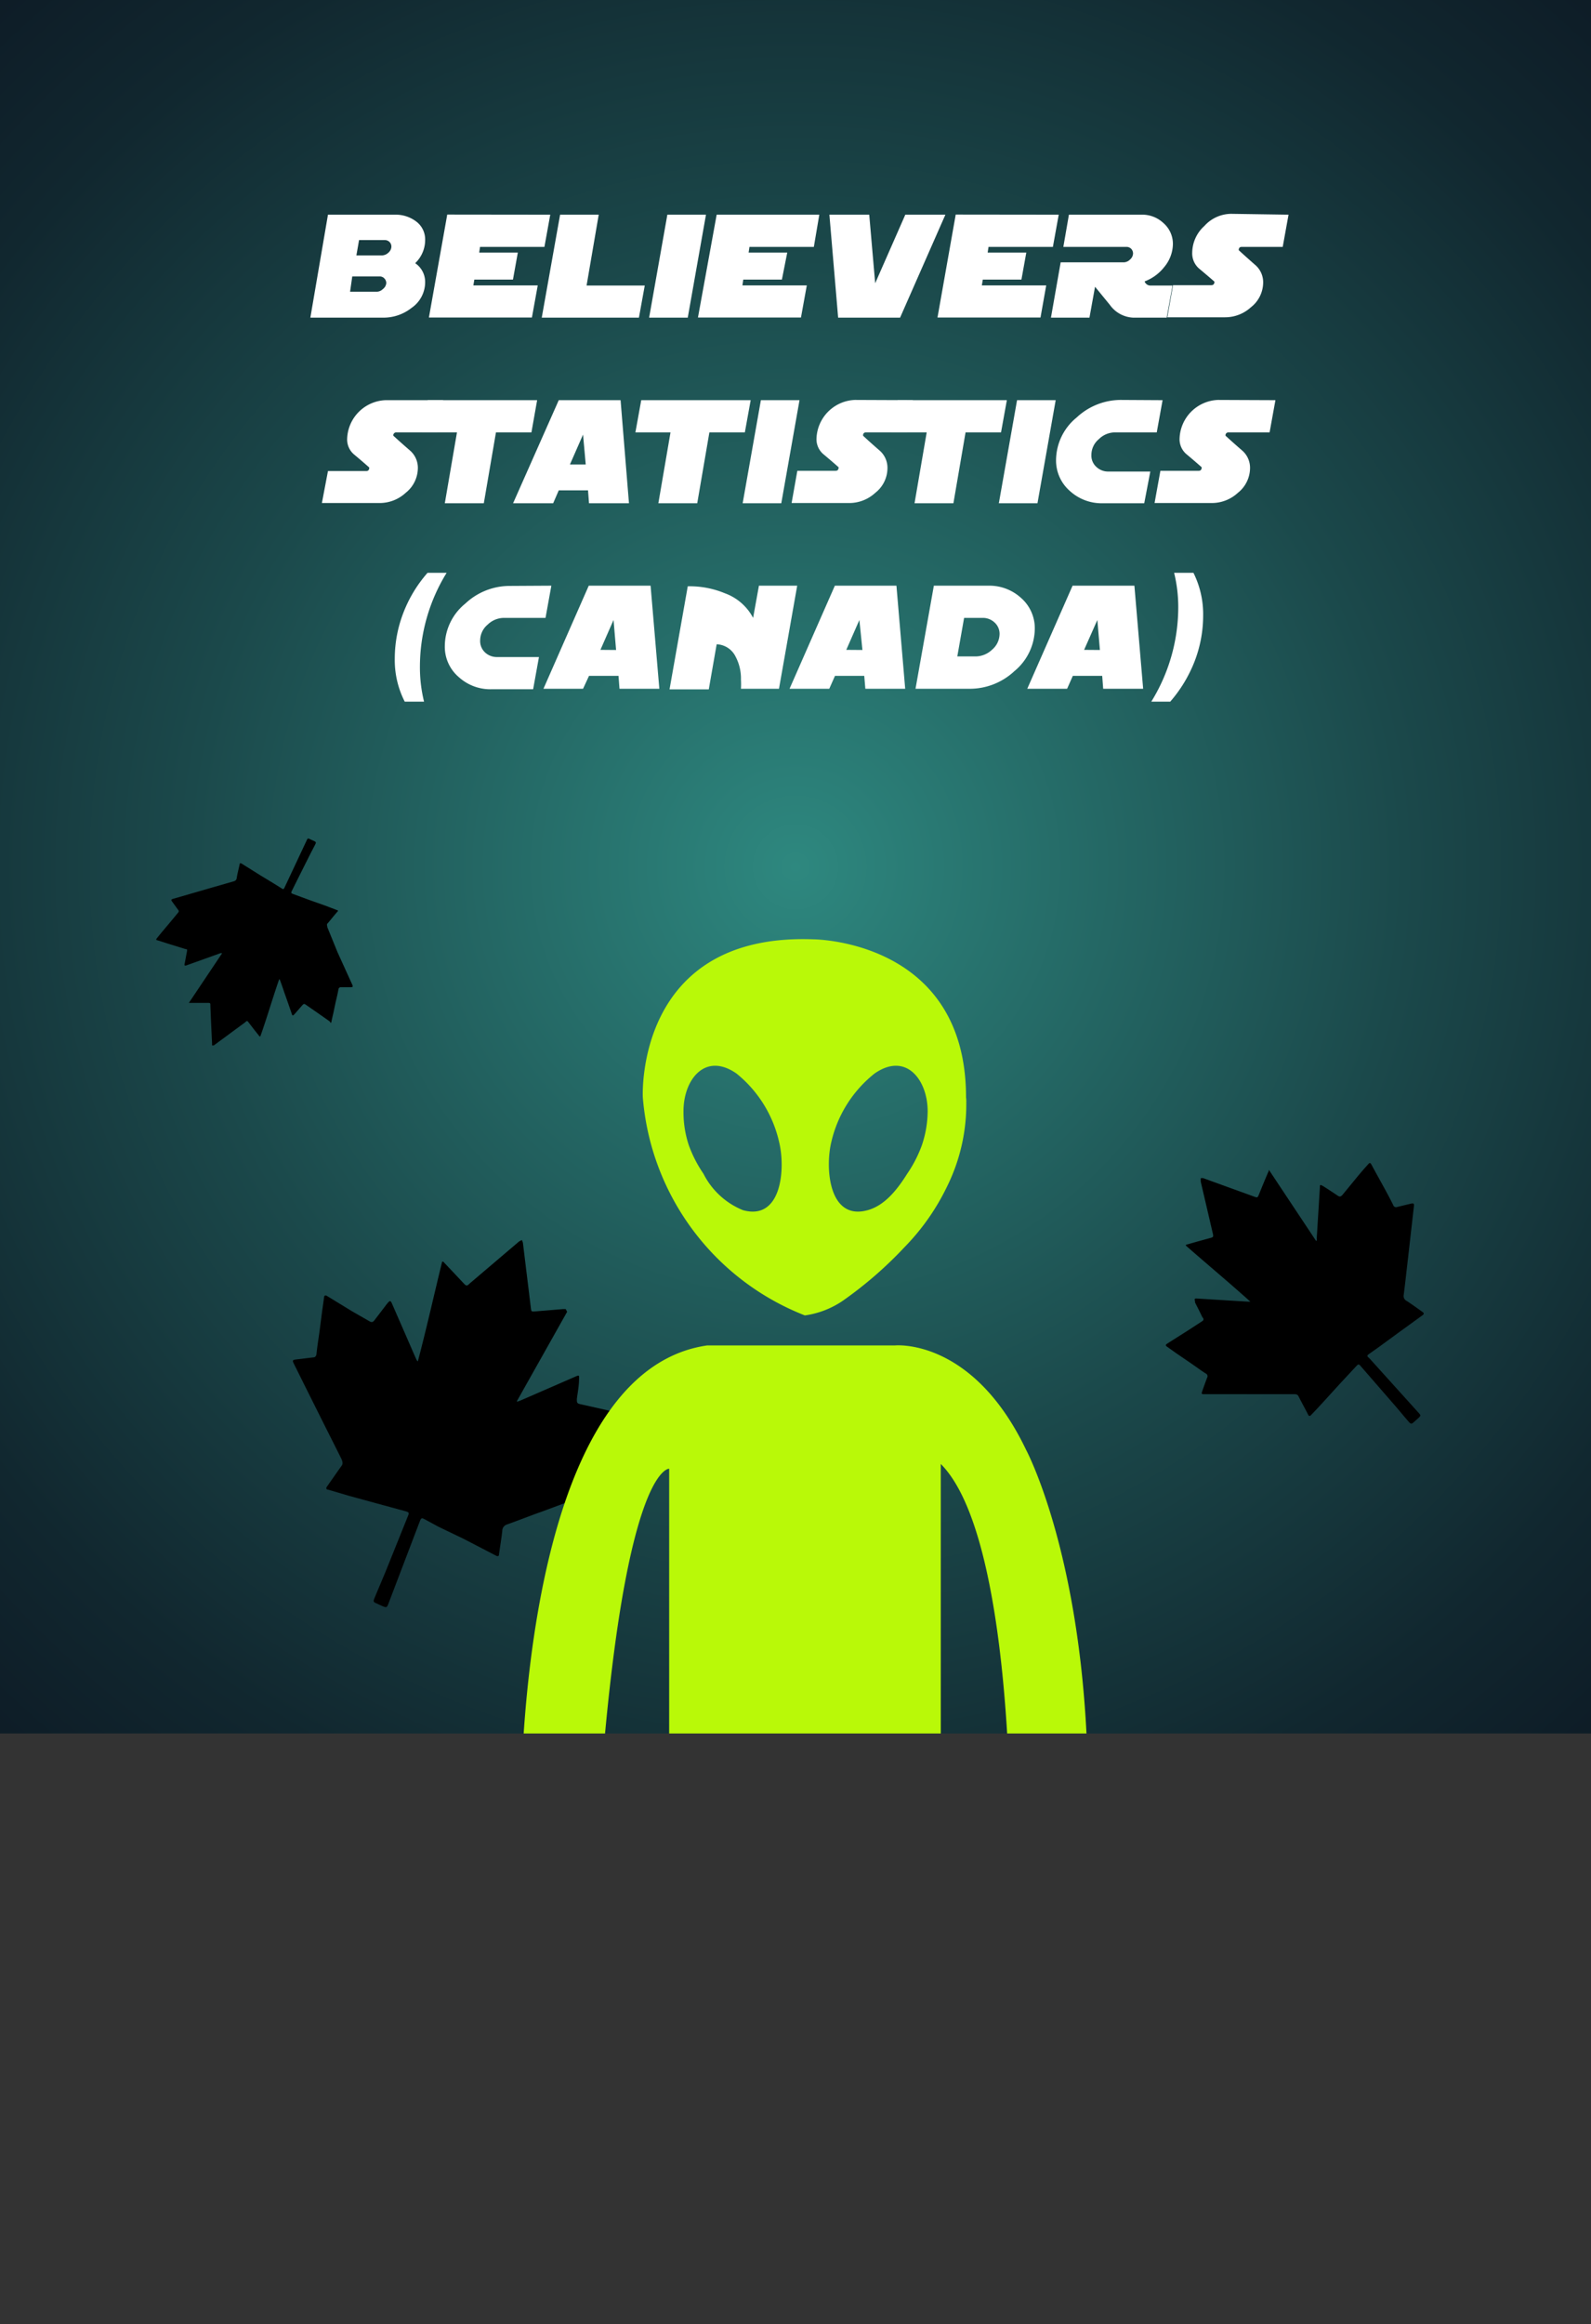
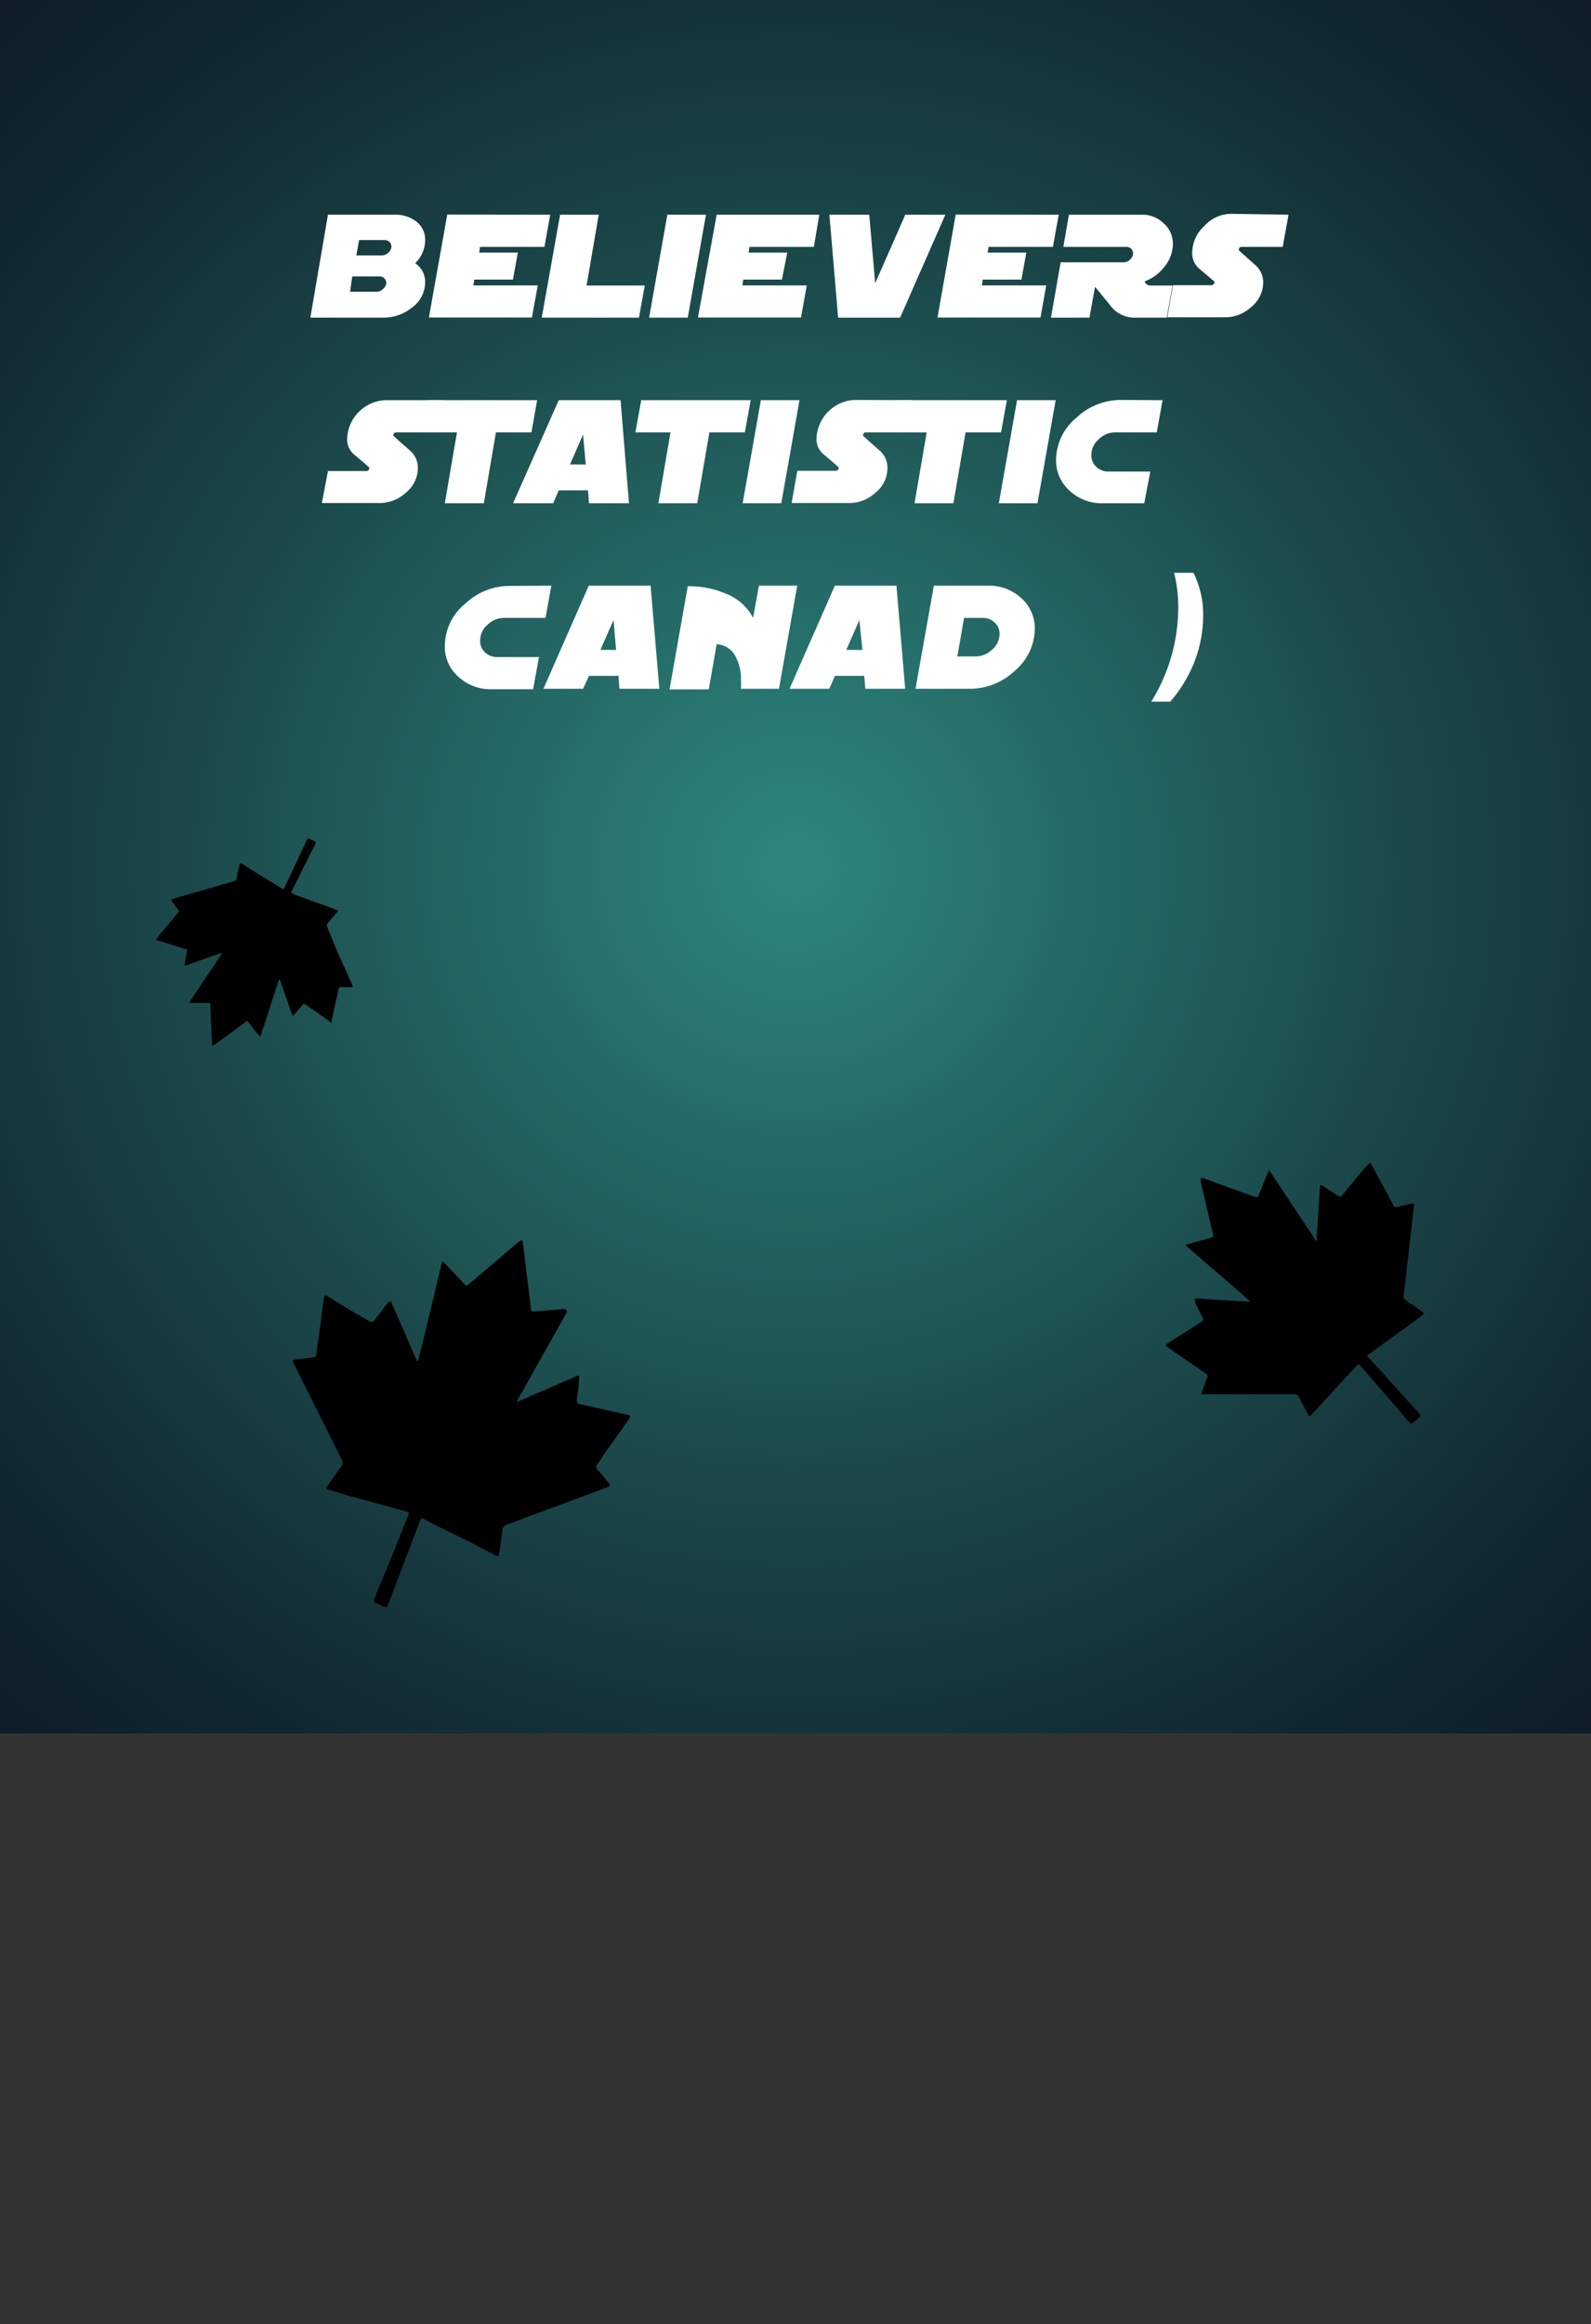
<svg xmlns="http://www.w3.org/2000/svg" viewBox="0 0 130.98 191.18">
  <rect x="0" y="0" width="130.98" height="191.18" fill="#333333" stroke="none" />
  <defs>
    <style>.cls-1{fill:none;}.cls-2{isolation:isolate;}.cls-3{fill:url(#radial-gradient);}.cls-4{fill:#fff;}.cls-5{mix-blend-mode:soft-light;}.cls-6{clip-path:url(#clip-path);}.cls-7{fill:#b9f908;}</style>
    <radialGradient id="radial-gradient" cx="65.49" cy="71.3" r="100.21" gradientUnits="userSpaceOnUse">
      <stop offset="0" stop-color="#2e887f" />
      <stop offset="0.07" stop-color="#2b7f78" />
      <stop offset="0.5" stop-color="#1b494b" />
      <stop offset="0.82" stop-color="#11272f" />
      <stop offset="1" stop-color="#0d1a25" />
    </radialGradient>
    <clipPath id="clip-path">
-       <rect class="cls-1" width="130.98" height="142.6" />
-     </clipPath>
+       </clipPath>
  </defs>
  <g class="cls-2">
    <g id="Layer_2" data-name="Layer 2">
      <g id="Layer_1-2" data-name="Layer 1">
        <rect class="cls-3" width="130.98" height="142.6" />
        <path class="cls-4" d="M35,19.76a2.63,2.63,0,0,1-.82,1.89A1.86,1.86,0,0,1,35,23.22a2.57,2.57,0,0,1-1.12,2.11,3.72,3.72,0,0,1-2.33.8h-6L27,17.66h5.51a2.8,2.8,0,0,1,1.74.55A1.84,1.84,0,0,1,35,19.76ZM31.8,23.28a.55.55,0,0,0-.16-.38.52.52,0,0,0-.37-.16H29L28.82,24H31a.74.74,0,0,0,.52-.22A.68.68,0,0,0,31.8,23.28Zm.42-3a.51.51,0,0,0-.16-.38.54.54,0,0,0-.38-.15H29.56l-.22,1.26h2.12a.79.79,0,0,0,.52-.23A.68.68,0,0,0,32.22,20.32Z" />
        <path class="cls-4" d="M45.3,17.66l-.48,2.65h-5.3l-.07.47h3.18L42.23,23H39.05l-.08.48h5.3l-.48,2.64H35.31l1.51-8.47Z" />
        <path class="cls-4" d="M53.08,23.49l-.48,2.64h-8l1.51-8.47h3.18l-1,5.83Z" />
        <path class="cls-4" d="M58.12,17.66l-1.5,8.47H53.44l1.5-8.47Z" />
        <path class="cls-4" d="M67.45,17.66,67,20.31h-5.3l-.07.47h3.18L64.37,23H61.19l-.07.48h5.3l-.48,2.64H57.46L59,17.66Z" />
        <path class="cls-4" d="M77.83,17.66,74.1,26.13H69l-.72-8.47h3.28l.49,5.64,2.48-5.64Z" />
        <path class="cls-4" d="M87.16,17.66l-.48,2.65h-5.3l-.07.47h3.18L84.09,23H80.91l-.08.48h5.3l-.47,2.64H77.18l1.5-8.47Z" />
        <path class="cls-4" d="M96.56,20.06a3,3,0,0,1-.7,1.89,3.7,3.7,0,0,1-1.63,1.2.51.51,0,0,0,.5.34h1.8l-.48,2.64H93.3a2.49,2.49,0,0,1-1.93-1.05l-1.22-1.49-.46,2.54H86.52l.8-4.55h5.19a.75.75,0,0,0,.52-.23.69.69,0,0,0,.25-.5.57.57,0,0,0-.16-.39.55.55,0,0,0-.38-.15h-5.2L88,17.66h6a2.53,2.53,0,0,1,1.77.68A2.27,2.27,0,0,1,96.56,20.06Z" />
        <path class="cls-4" d="M106.08,17.66l-.48,2.65h-3.37c-.17,0-.25.09-.25.27,0,0,.45.42,1.35,1.21a1.87,1.87,0,0,1,.66,1.48,2.6,2.6,0,0,1-1,2,3.15,3.15,0,0,1-2.13.83H96.1l.47-2.64h3.15c.17,0,.26-.1.26-.29,0,0-.43-.38-1.28-1.09a1.65,1.65,0,0,1-.55-1.31,3,3,0,0,1,1-2.18,3,3,0,0,1,2.2-1Z" />
        <path class="cls-4" d="M36.48,32.92,36,35.57H32.64a.24.24,0,0,0-.26.27s.46.43,1.36,1.21a1.88,1.88,0,0,1,.66,1.49,2.62,2.62,0,0,1-1,2,3.16,3.16,0,0,1-2.13.84H26.5L27,38.75h3.15c.17,0,.25-.1.25-.29,0,0-.42-.38-1.27-1.09a1.61,1.61,0,0,1-.55-1.3,3.29,3.29,0,0,1,3.16-3.15Z" />
        <path class="cls-4" d="M44.22,32.92l-.47,2.65H40.83l-1,5.83H36.62l1-5.83H34.74l.47-2.65Z" />
        <path class="cls-4" d="M51.78,41.4H48.49l-.08-1.06H46l-.46,1.06H42.24L46,32.92h5.09Zm-3.56-3.19L48,35.75l-1.08,2.46Z" />
        <path class="cls-4" d="M61.8,32.92l-.48,2.65H58.4l-1,5.83H54.2l1-5.83H52.31l.48-2.65Z" />
        <path class="cls-4" d="M65.82,32.92l-1.5,8.48H61.14l1.5-8.48Z" />
        <path class="cls-4" d="M75.15,32.92l-.48,2.65H71.3c-.17,0-.25.09-.25.27,0,0,.45.43,1.35,1.21a1.88,1.88,0,0,1,.66,1.49,2.59,2.59,0,0,1-1,2,3.16,3.16,0,0,1-2.13.84H65.17l.47-2.65h3.15c.17,0,.25-.1.25-.29,0,0-.42-.38-1.27-1.09a1.61,1.61,0,0,1-.55-1.3,3.29,3.29,0,0,1,3.16-3.15Z" />
        <path class="cls-4" d="M82.89,32.92l-.48,2.65H79.49l-1,5.83H75.29l1-5.83H73.4l.48-2.65Z" />
        <path class="cls-4" d="M86.91,32.92l-1.5,8.48H82.23l1.5-8.48Z" />
        <path class="cls-4" d="M95.71,32.92l-.48,2.65H91.79a1.89,1.89,0,0,0-1.33.56,1.68,1.68,0,0,0-.61,1.28,1.25,1.25,0,0,0,.41,1,1.4,1.4,0,0,0,1,.38h3.44L94.2,41.4H90.76a3.88,3.88,0,0,1-2.67-1,3.32,3.32,0,0,1-1.15-2.57,4.56,4.56,0,0,1,1.69-3.48,5.33,5.33,0,0,1,3.64-1.45Z" />
-         <path class="cls-4" d="M105,32.92l-.48,2.65h-3.37a.24.24,0,0,0-.26.27s.46.43,1.36,1.21a1.88,1.88,0,0,1,.66,1.49,2.62,2.62,0,0,1-1,2,3.16,3.16,0,0,1-2.13.84H95.05l.48-2.65h3.15c.17,0,.25-.1.25-.29,0,0-.42-.38-1.27-1.09a1.61,1.61,0,0,1-.55-1.3,3.29,3.29,0,0,1,3.16-3.15Z" />
-         <path class="cls-4" d="M36.77,47.12a14.74,14.74,0,0,0-2.2,7.72,11.83,11.83,0,0,0,.34,2.88H33.32a7.5,7.5,0,0,1-.82-3.53,10.44,10.44,0,0,1,.7-3.76,10.88,10.88,0,0,1,2-3.31Z" />
        <path class="cls-4" d="M45.39,48.18l-.48,2.65H41.47a1.93,1.93,0,0,0-1.33.56,1.7,1.7,0,0,0-.61,1.28,1.28,1.28,0,0,0,.4,1,1.42,1.42,0,0,0,1,.38h3.44l-.48,2.65H40.44a3.86,3.86,0,0,1-2.67-1,3.27,3.27,0,0,1-1.15-2.57,4.53,4.53,0,0,1,1.69-3.48,5.33,5.33,0,0,1,3.63-1.45Z" />
        <path class="cls-4" d="M54.28,56.66H51l-.08-1.06H48.49L48,56.66H44.74l3.73-8.48h5.09Zm-3.56-3.19L50.51,51l-1.08,2.46Z" />
        <path class="cls-4" d="M65.63,48.18l-1.5,8.48H61a6.3,6.3,0,0,0,0-.75A3.85,3.85,0,0,0,60.55,54,1.81,1.81,0,0,0,59,53l-.65,3.71H55.12l1.5-8.48h0a7.57,7.57,0,0,1,3.07.58A4.26,4.26,0,0,1,62,50.83l.48-2.65Z" />
        <path class="cls-4" d="M74.52,56.66H71.24l-.09-1.06H68.74l-.47,1.06H65l3.73-8.48H73.8ZM71,53.47,70.75,51l-1.08,2.46Z" />
        <path class="cls-4" d="M85.19,51.73a4.58,4.58,0,0,1-1.68,3.48,5.38,5.38,0,0,1-3.64,1.45h-4.5l1.51-8.48h4.5a3.87,3.87,0,0,1,2.67,1A3.31,3.31,0,0,1,85.19,51.73Zm-2.9.43a1.25,1.25,0,0,0-.41-.95,1.4,1.4,0,0,0-1-.38H79.37L78.81,54h1.54a2,2,0,0,0,1.33-.56A1.72,1.72,0,0,0,82.29,52.16Z" />
-         <path class="cls-4" d="M94.11,56.66H90.82l-.08-1.06H88.32l-.47,1.06H84.57l3.73-8.48h5.09Zm-3.56-3.19L90.34,51l-1.09,2.46Z" />
        <path class="cls-4" d="M99.05,50.66a10.45,10.45,0,0,1-.71,3.76,11.25,11.25,0,0,1-2,3.3H94.78A14.77,14.77,0,0,0,97,50a11.83,11.83,0,0,0-.34-2.88h1.59A7.63,7.63,0,0,1,99.05,50.66Z" />
        <path class="cls-5" d="M104.46,96.23l3.88,5.84h.06a1.25,1.25,0,0,0,0-.19c.09-1.39.17-2.78.26-4.17,0-.26,0-.28.26-.14.39.24.77.5,1.15.75.2.14.27.15.43,0l1.28-1.56c.29-.35.59-.69.87-1,.09-.11.16-.11.23,0l.42.77L114,97.8c.24.44.48.89.7,1.34a.24.24,0,0,0,.32.15l1.12-.27c.25-.06.29,0,.26.22l-.54,4.75c-.1.85-.19,1.7-.3,2.54a.45.45,0,0,0,.25.49c.45.29.88.61,1.32.92.12.09.09.17,0,.24l-2,1.45-1.56,1.14-.83.59c-.22.15-.23.19,0,.38l4,4.43c.25.27.25.28,0,.51l-.36.32c-.17.15-.22.15-.37,0-.43-.49-.84-1-1.27-1.49l-2.72-3.13c-.15-.18-.2-.17-.36,0l-1.36,1.46-1.32,1.45c-.35.38-.69.75-1.05,1.12-.08.09-.16.09-.22,0-.2-.4-.42-.8-.63-1.2l-.18-.35c-.08-.17-.24-.17-.39-.17l-3.14,0-4.18,0c-.28,0-.3,0-.2-.29s.25-.7.38-1.05a.25.25,0,0,0-.12-.37c-.42-.27-.82-.57-1.23-.85l-1.23-.84-.73-.52c-.1-.07-.11-.14,0-.22l1.75-1.11,1.17-.76c.15-.1.11-.22,0-.33-.19-.41-.4-.81-.6-1.21a1.17,1.17,0,0,0,0-.11c-.07-.2,0-.22.15-.21l2.74.17,1.51.09.16,0c-1.75-1.57-3.55-3.07-5.31-4.61l0-.07.88-.25,1.13-.31c.24-.06.27-.1.21-.35l-1-4.29s0,0,0-.08v-.2a.71.71,0,0,1,.21,0l4.14,1.5c.33.12.33.12.46-.2.23-.57.46-1.13.7-1.69a.8.8,0,0,1,.08-.16Z" />
        <path class="cls-5" d="M15.53,82.53l2.76-4.12,0,0-.14,0-2.79,1c-.17.06-.19,0-.16-.13s.12-.64.18-.95,0-.22-.15-.27l-1.36-.42-.91-.29c-.1,0-.12-.07-.06-.15l.39-.48.69-.82.68-.82a.16.16,0,0,0,0-.24l-.48-.66c-.11-.15-.1-.19.07-.24L17.5,73l1.74-.5a.31.31,0,0,0,.25-.29c.06-.37.16-.74.24-1.11,0-.11.08-.1.16-.06l1.5.94,1.17.71.61.38c.15.1.18.1.26-.07l1.8-3.83c.11-.23.11-.23.33-.12l.31.14c.15.08.16.11.09.26-.21.41-.43.82-.63,1.23-.44.87-.88,1.75-1.31,2.62-.07.15-.05.18.1.24l1.33.49,1.3.46,1,.38c.08,0,.1.08,0,.16-.21.24-.41.49-.61.73-.06.07-.12.15-.19.22s0,.2,0,.3l.84,2.06L29,81c.07.18.05.21-.14.21s-.52,0-.78,0a.2.2,0,0,0-.22.19c-.06.34-.14.68-.22,1l-.21,1c-.05.21-.1.41-.14.62s-.07.11-.15,0l-1.2-.84-.81-.56c-.1-.07-.17,0-.23.06l-.63.72-.06.06c-.1.1-.12.1-.17,0-.21-.61-.42-1.22-.64-1.83-.11-.34-.23-.68-.35-1a.24.24,0,0,0-.06-.09c-.55,1.57-1,3.15-1.56,4.72h-.06l-.4-.5-.51-.66c-.1-.14-.14-.14-.28,0L17.6,86l0,0-.14,0a.89.89,0,0,1,0-.14c-.05-1-.1-2.08-.14-3.11,0-.25,0-.25-.26-.25H15.57Z" />
        <path class="cls-5" d="M46.69,107.91l-4.13,7.34,0,.06.22-.07,4.6-2c.29-.13.31-.12.29.2,0,.55-.11,1.09-.18,1.64,0,.29,0,.37.28.43l2.36.53c.53.11,1.06.25,1.59.36.17,0,.21.11.11.25s-.39.58-.59.86c-.35.5-.71,1-1.06,1.48s-.69,1-1,1.48a.28.28,0,0,0,0,.42l.9,1.06c.2.23.19.29-.09.4l-5.38,2c-1,.35-1.91.72-2.88,1.06a.55.55,0,0,0-.38.53c-.07.64-.18,1.28-.27,1.92,0,.18-.12.18-.25.11l-2.66-1.38-2.08-1L35,125c-.28-.15-.32-.15-.44.15L32,131.86c-.15.4-.16.41-.55.25L31,131.9c-.26-.1-.28-.16-.18-.41.3-.73.61-1.45.91-2.17l1.86-4.62c.11-.26.07-.3-.2-.38L31,123.67l-2.27-.62L27,122.54c-.14,0-.18-.12-.08-.25l.93-1.33.28-.39c.13-.18.05-.35,0-.51-.56-1.13-1.13-2.25-1.69-3.37-.75-1.5-1.5-3-2.24-4.49-.15-.29-.12-.33.2-.37l1.33-.16c.22,0,.31-.1.33-.33.06-.6.16-1.19.24-1.78s.15-1.18.23-1.77l.15-1.07c0-.14.1-.19.24-.11L29,107.88l1.45.83c.19.11.3,0,.39-.12l1-1.31.09-.11c.17-.18.21-.18.31,0l1.31,3c.24.55.48,1.11.73,1.67a.4.4,0,0,0,.12.15c.72-2.73,1.33-5.47,2-8.2h.09l.75.79.94,1c.21.22.26.23.49,0l4-3.4s0,0,.07-.06l.22-.11a1.09,1.09,0,0,1,.09.23c.21,1.75.43,3.5.64,5.25.06.42,0,.42.47.38l2.19-.18h.22Z" />
        <g class="cls-6">
          <path class="cls-7" d="M58.21,110.68H73.68s6.37-.65,10.79,8.58c0,0,5.59,10.4,5.07,31.2,0,0,.26,3.38-2.86,3.77a3.8,3.8,0,0,1-3.51-3.12s.26-24.7-5.72-30.68v66a5.09,5.09,0,0,1-10.14,0V145.91a1.4,1.4,0,0,0-2.21,0v40.57s-.13,5-5.2,4.69c0,0-4.16.25-4.81-4.56V120.82s-3.9-.26-5.85,29c0,0,.78,4.68-3.25,4.42,0,0-3.12.26-3.12-4.29C42.87,149.94,42.22,113,58.21,110.68Z" />
          <path class="cls-7" d="M79.53,90.27c0-13-12.61-13-12.61-13-14.69-.52-14,13-14,13a21.08,21.08,0,0,0,13.34,17.94A7.34,7.34,0,0,0,69.39,107a32.6,32.6,0,0,0,5.07-4.4,18.73,18.73,0,0,0,3.51-5,15.26,15.26,0,0,0,1.58-6.89A2.68,2.68,0,0,0,79.53,90.27ZM61.16,99.55a6.29,6.29,0,0,1-3.25-3,10.32,10.32,0,0,1-1.21-2.36,8.58,8.58,0,0,1-.43-2.8c0-2.56,1.77-4.88,4.36-3.08a10.1,10.1,0,0,1,3.51,5.63C64.67,96.07,64.38,100.45,61.16,99.55ZM75.9,94.19a10.32,10.32,0,0,1-1.21,2.36c-.76,1.21-1.8,2.6-3.25,3-3.22.9-3.52-3.48-3-5.61A10.08,10.08,0,0,1,72,88.31c2.59-1.8,4.36.52,4.37,3.08A8.85,8.85,0,0,1,75.9,94.19Z" />
        </g>
      </g>
    </g>
  </g>
</svg>